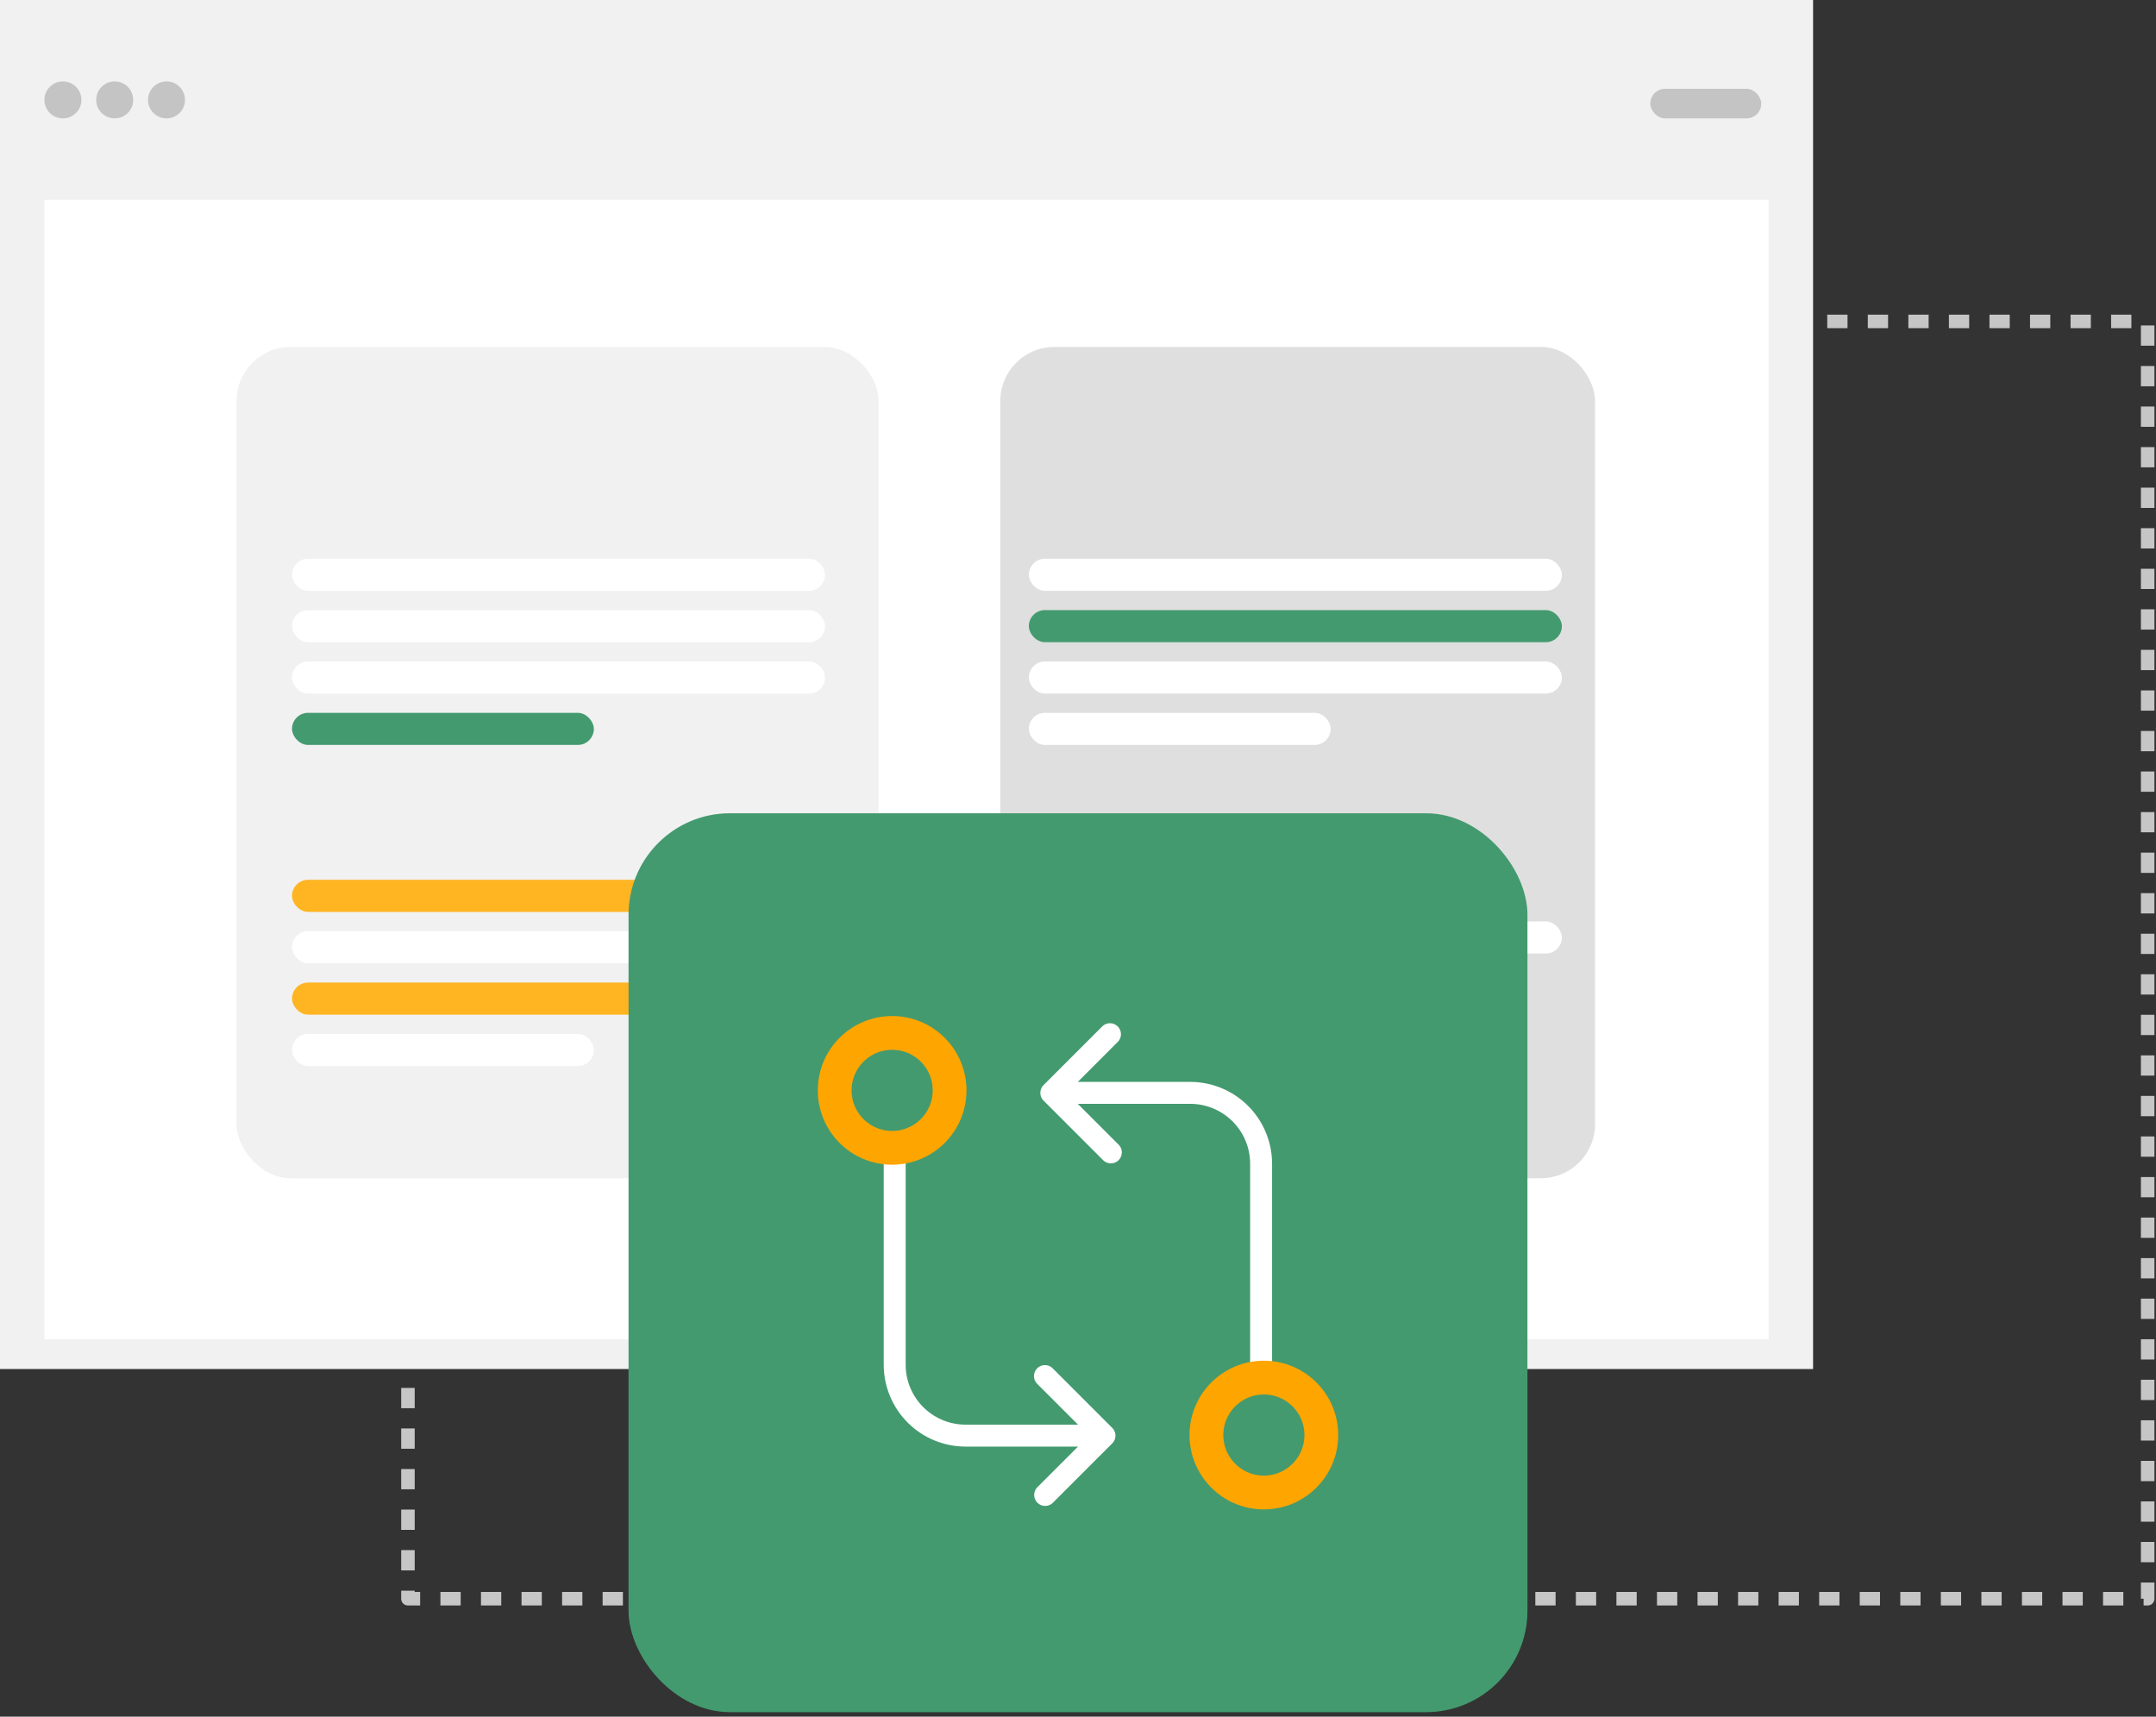
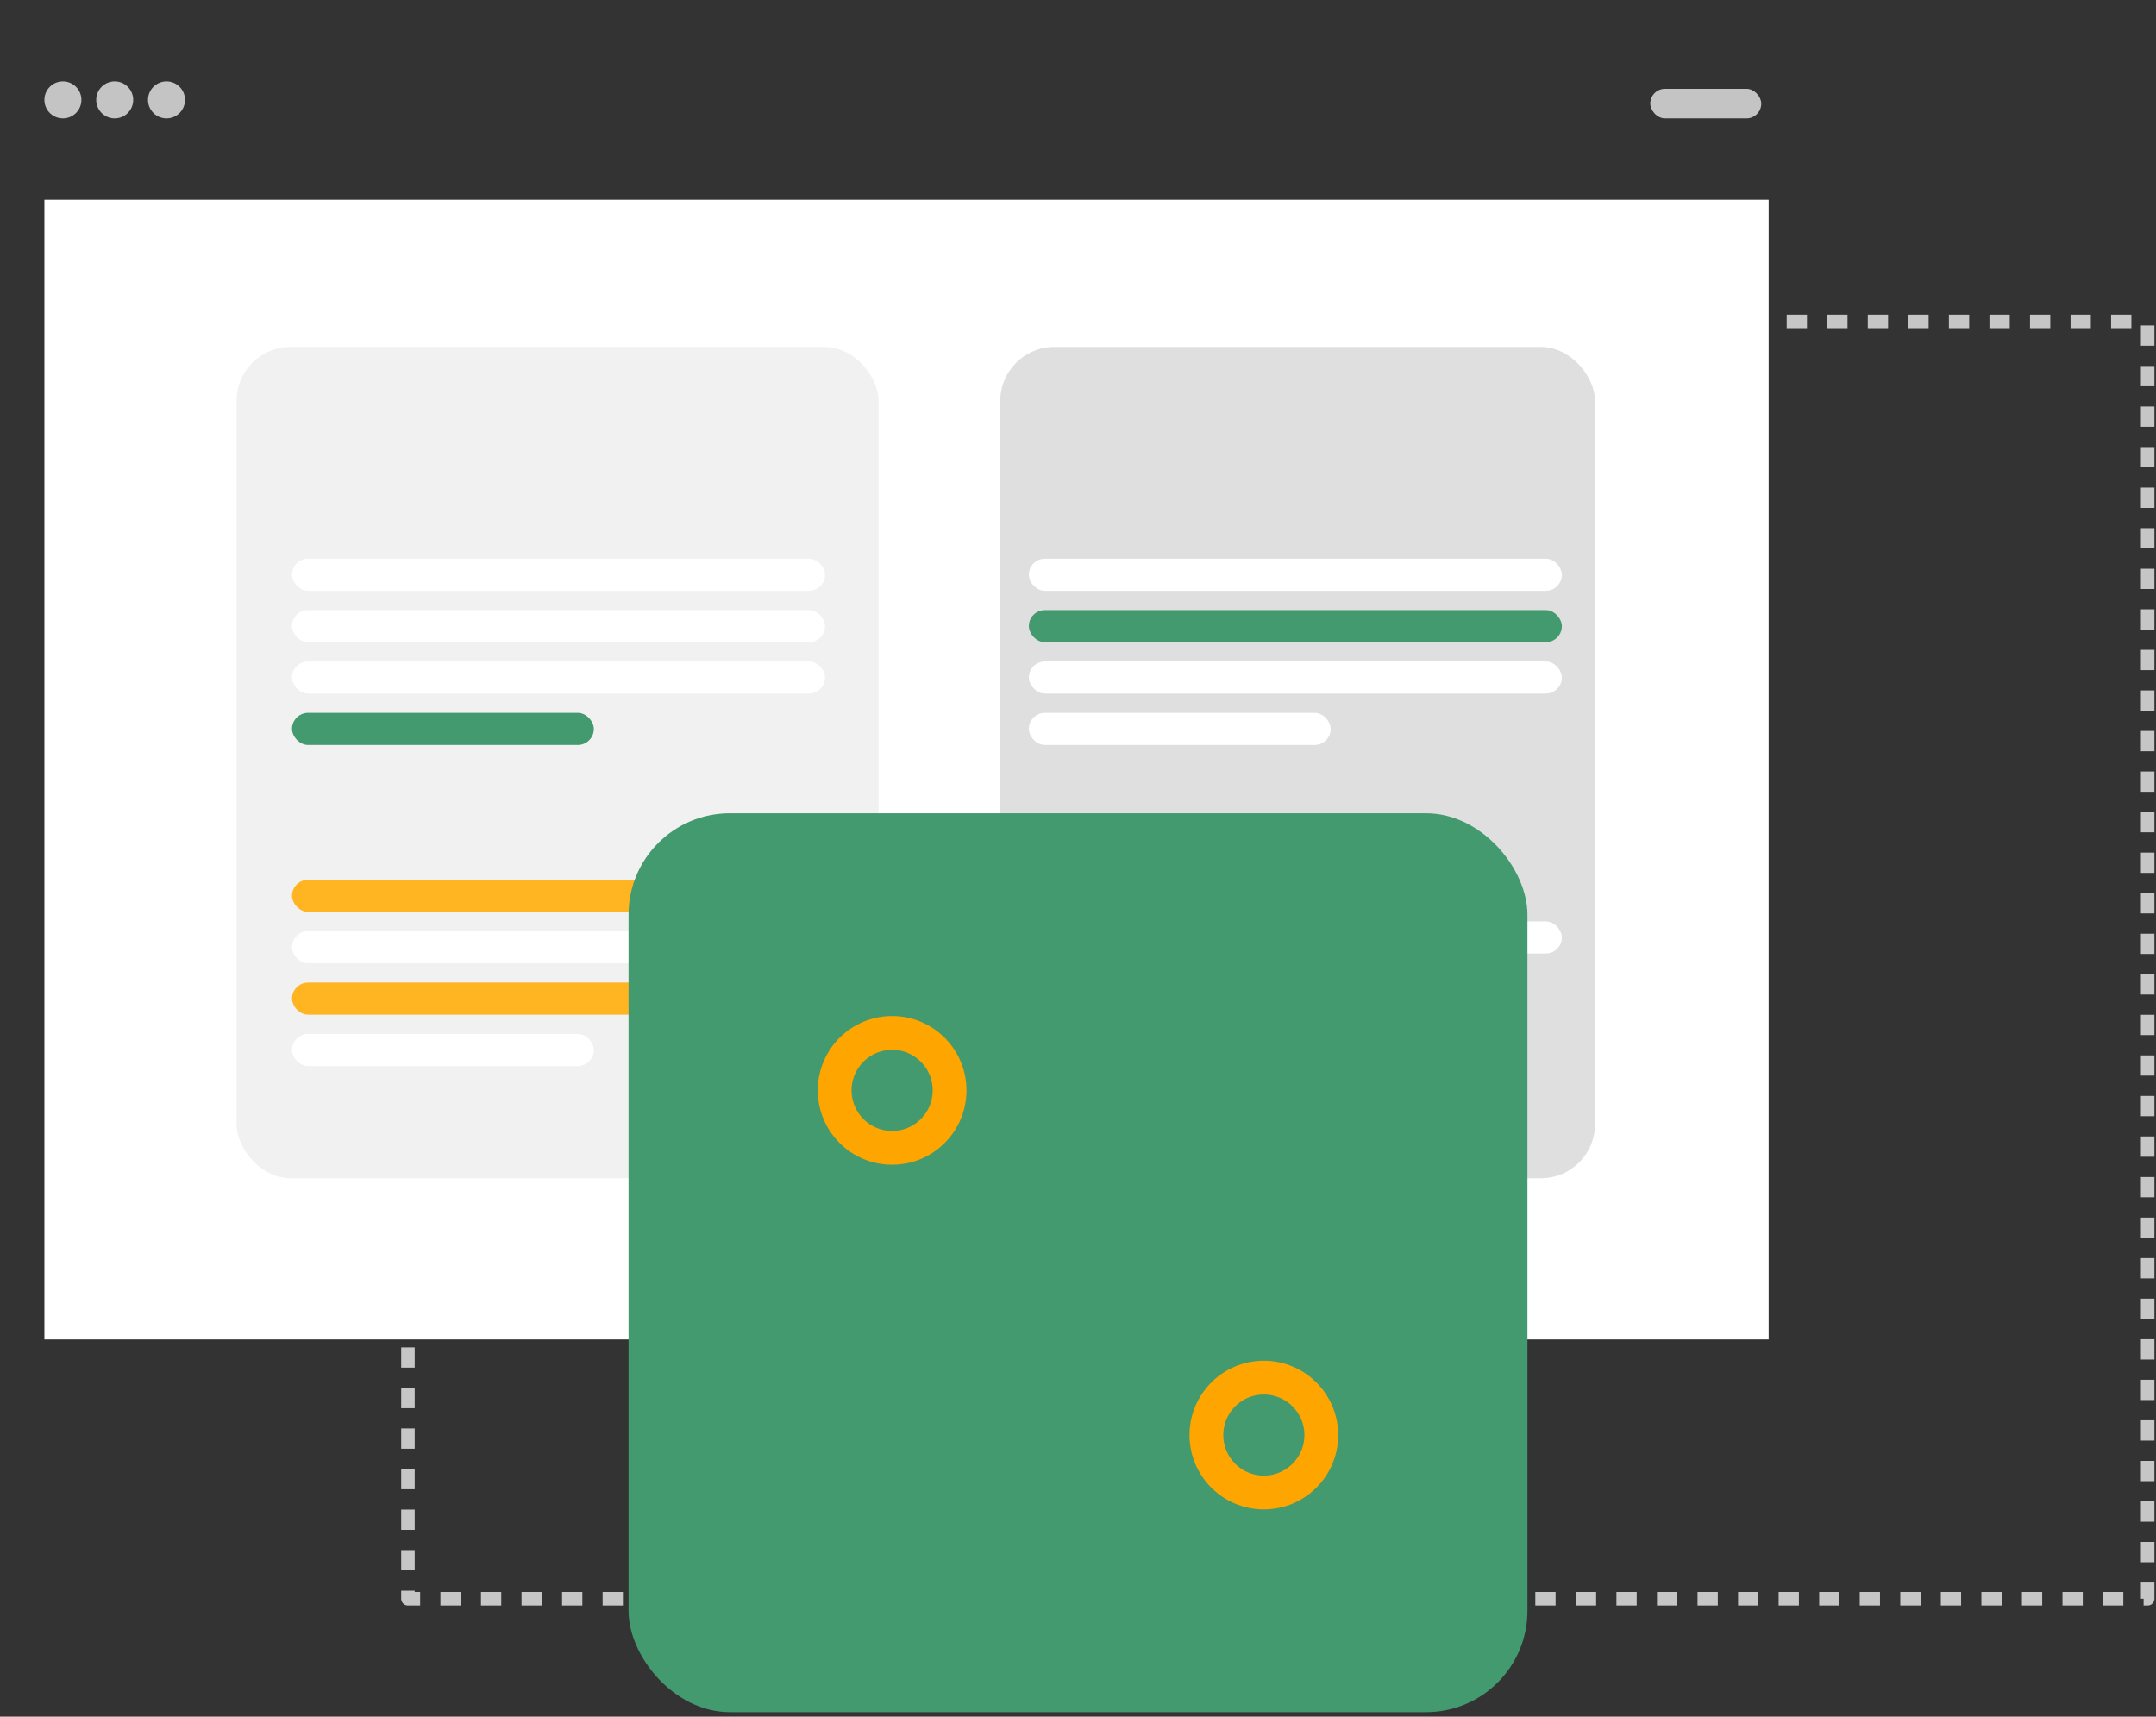
<svg xmlns="http://www.w3.org/2000/svg" width="319" height="254" viewBox="0 0 319 254" fill="none">
  <rect x="0" y="0" width="319" height="254" fill="#333333" stroke="none" />
  <rect x="60.359" y="47.56" width="257.407" height="188.992" stroke="#C6C6C6" stroke-width="2" stroke-linejoin="round" stroke-dasharray="3 3" />
-   <rect width="268.26" height="202.564" fill="#F1F1F1" />
  <rect x="6.569" y="29.563" width="255.121" height="168.621" fill="white" />
  <rect x="35" y="51.334" width="95" height="123" rx="8" fill="#F1F1F1" />
  <rect x="148" y="51.334" width="88" height="123" rx="8" fill="#DFDFDF" />
  <rect x="244.172" y="13.139" width="16.424" height="4.38" rx="2.19" fill="#C4C4C4" />
  <rect x="43.206" y="90.27" width="78.867" height="4.751" rx="2.376" fill="white" />
  <rect x="43.206" y="137.78" width="78.867" height="4.751" rx="2.376" fill="white" />
  <rect x="152.227" y="90.27" width="78.867" height="4.751" rx="2.376" fill="#439A6F" />
  <rect x="43.206" y="82.668" width="78.867" height="4.751" rx="2.376" fill="white" />
  <rect x="43.206" y="130.178" width="78.867" height="4.751" rx="2.376" fill="#FFB422" />
  <rect x="152.227" y="82.668" width="78.867" height="4.751" rx="2.376" fill="white" />
  <rect x="43.206" y="97.872" width="78.867" height="4.751" rx="2.376" fill="white" />
  <rect x="43.206" y="145.382" width="78.867" height="4.751" rx="2.376" fill="#FFB422" />
  <rect x="152.227" y="97.872" width="78.867" height="4.751" rx="2.376" fill="white" />
  <rect x="152.227" y="136.334" width="78.867" height="4.751" rx="2.376" fill="white" />
  <rect x="43.206" y="105.473" width="44.66" height="4.751" rx="2.376" fill="#439A6F" />
  <rect x="43.206" y="152.984" width="44.66" height="4.751" rx="2.376" fill="white" />
  <rect x="152.227" y="105.473" width="44.66" height="4.751" rx="2.376" fill="white" />
  <rect x="152.227" y="143.936" width="44.66" height="4.751" rx="2.376" fill="white" />
  <circle cx="9.307" cy="14.781" r="2.737" fill="#C4C4C4" />
  <circle cx="16.972" cy="14.781" r="2.737" fill="#C4C4C4" />
  <circle cx="24.636" cy="14.781" r="2.737" fill="#C4C4C4" />
  <rect x="93" y="120.334" width="133" height="133" rx="15" fill="#439A6F" />
-   <path d="M134.885 172.279L134.502 172.371V172.765V201.926C134.502 204.145 135.383 206.274 136.953 207.844C138.523 209.414 140.652 210.295 142.871 210.295H157.09H158.297L157.443 209.442L153.176 205.175L153.17 205.168L153.163 205.162C152.955 204.968 152.787 204.734 152.671 204.473C152.555 204.213 152.493 203.932 152.488 203.646C152.483 203.361 152.535 203.078 152.642 202.814C152.749 202.549 152.908 202.309 153.109 202.108C153.311 201.906 153.551 201.747 153.816 201.64C154.08 201.533 154.363 201.481 154.648 201.486C154.933 201.491 155.214 201.553 155.475 201.67C155.735 201.786 155.97 201.953 156.164 202.161L156.17 202.168L156.176 202.174L164.92 210.918C165.318 211.316 165.541 211.856 165.541 212.419C165.541 212.981 165.318 213.521 164.92 213.919L156.176 222.663L156.176 222.663L156.17 222.67C155.974 222.872 155.74 223.034 155.481 223.146C155.222 223.257 154.944 223.316 154.662 223.318C154.38 223.321 154.1 223.267 153.839 223.161C153.578 223.054 153.341 222.897 153.142 222.697C152.942 222.498 152.784 222.261 152.677 222C152.571 221.739 152.517 221.46 152.519 221.178C152.521 220.896 152.58 220.617 152.691 220.358C152.802 220.099 152.964 219.865 153.166 219.669L153.166 219.669L153.172 219.663L157.44 215.396L158.293 214.542H157.086H142.871C139.525 214.542 136.316 213.213 133.95 210.847C131.584 208.481 130.255 205.272 130.255 201.926V172.765V172.369L129.87 172.279C127.276 171.666 124.997 170.121 123.468 167.939C121.938 165.756 121.264 163.087 121.574 160.44C121.883 157.792 123.155 155.351 125.147 153.58C127.139 151.809 129.712 150.832 132.378 150.834C135.039 150.839 137.606 151.819 139.593 153.59C141.579 155.361 142.847 157.799 143.157 160.443C143.466 163.086 142.795 165.751 141.27 167.932C139.746 170.114 137.474 171.66 134.885 172.279ZM162.807 171.959L162.801 171.953L162.795 171.946L154.051 163.202C153.653 162.804 153.43 162.265 153.43 161.702C153.43 161.139 153.653 160.6 154.051 160.201L162.788 151.464C163.19 151.093 163.72 150.89 164.267 150.9C164.817 150.91 165.342 151.133 165.731 151.522C166.12 151.911 166.343 152.436 166.352 152.986C166.362 153.533 166.16 154.063 165.789 154.464L161.531 158.725L160.679 159.579H161.885H176.1C179.446 159.579 182.655 160.908 185.021 163.274C187.387 165.64 188.716 168.849 188.716 172.195V201.355V201.751L189.101 201.842C191.693 202.457 193.97 204.002 195.498 206.185C197.026 208.368 197.7 211.036 197.39 213.682C197.081 216.329 195.81 218.77 193.82 220.541C191.829 222.312 189.257 223.291 186.593 223.291C183.928 223.291 181.356 222.312 179.366 220.541C177.375 218.77 176.105 216.329 175.795 213.682C175.486 211.036 176.159 208.368 177.687 206.185C179.216 204.002 181.492 202.457 184.085 201.842L184.469 201.751V201.355V172.195C184.469 171.096 184.253 170.008 183.832 168.992C183.412 167.977 182.795 167.054 182.018 166.277C181.241 165.499 180.318 164.883 179.303 164.462C178.287 164.042 177.199 163.825 176.1 163.825H161.881H160.674L161.528 164.679L165.795 168.946L165.801 168.952L165.808 168.958C166.016 169.153 166.184 169.387 166.3 169.647C166.416 169.908 166.478 170.189 166.483 170.474C166.488 170.759 166.436 171.042 166.329 171.307C166.222 171.571 166.063 171.811 165.862 172.013C165.66 172.215 165.42 172.374 165.156 172.48C164.891 172.587 164.608 172.64 164.323 172.635C164.038 172.63 163.757 172.567 163.496 172.451C163.236 172.335 163.001 172.168 162.807 171.959ZM132.378 168.323C133.248 168.323 134.109 168.152 134.912 167.819C135.715 167.486 136.445 166.998 137.06 166.384C137.675 165.769 138.163 165.039 138.495 164.236C138.828 163.432 138.999 162.571 138.999 161.702C138.999 160.832 138.828 159.971 138.495 159.168C138.163 158.365 137.675 157.635 137.06 157.02C136.445 156.405 135.715 155.918 134.912 155.585C134.109 155.252 133.248 155.081 132.378 155.081C130.622 155.081 128.938 155.778 127.697 157.02C126.455 158.262 125.757 159.946 125.757 161.702C125.757 163.458 126.455 165.142 127.697 166.384C128.938 167.625 130.622 168.323 132.378 168.323ZM181.911 207.737C180.669 208.979 179.972 210.663 179.972 212.419C179.972 214.175 180.669 215.859 181.911 217.1C183.153 218.342 184.837 219.04 186.593 219.04C188.349 219.04 190.033 218.342 191.275 217.1C192.516 215.859 193.214 214.175 193.214 212.419C193.214 210.663 192.516 208.979 191.275 207.737C190.033 206.495 188.349 205.798 186.593 205.798C184.837 205.798 183.153 206.495 181.911 207.737Z" fill="white" stroke="#439A6F" />
  <circle cx="187" cy="212.334" r="8.5" stroke="#FFA500" stroke-width="5" />
  <circle cx="132" cy="161.334" r="8.5" stroke="#FFA500" stroke-width="5" />
</svg>